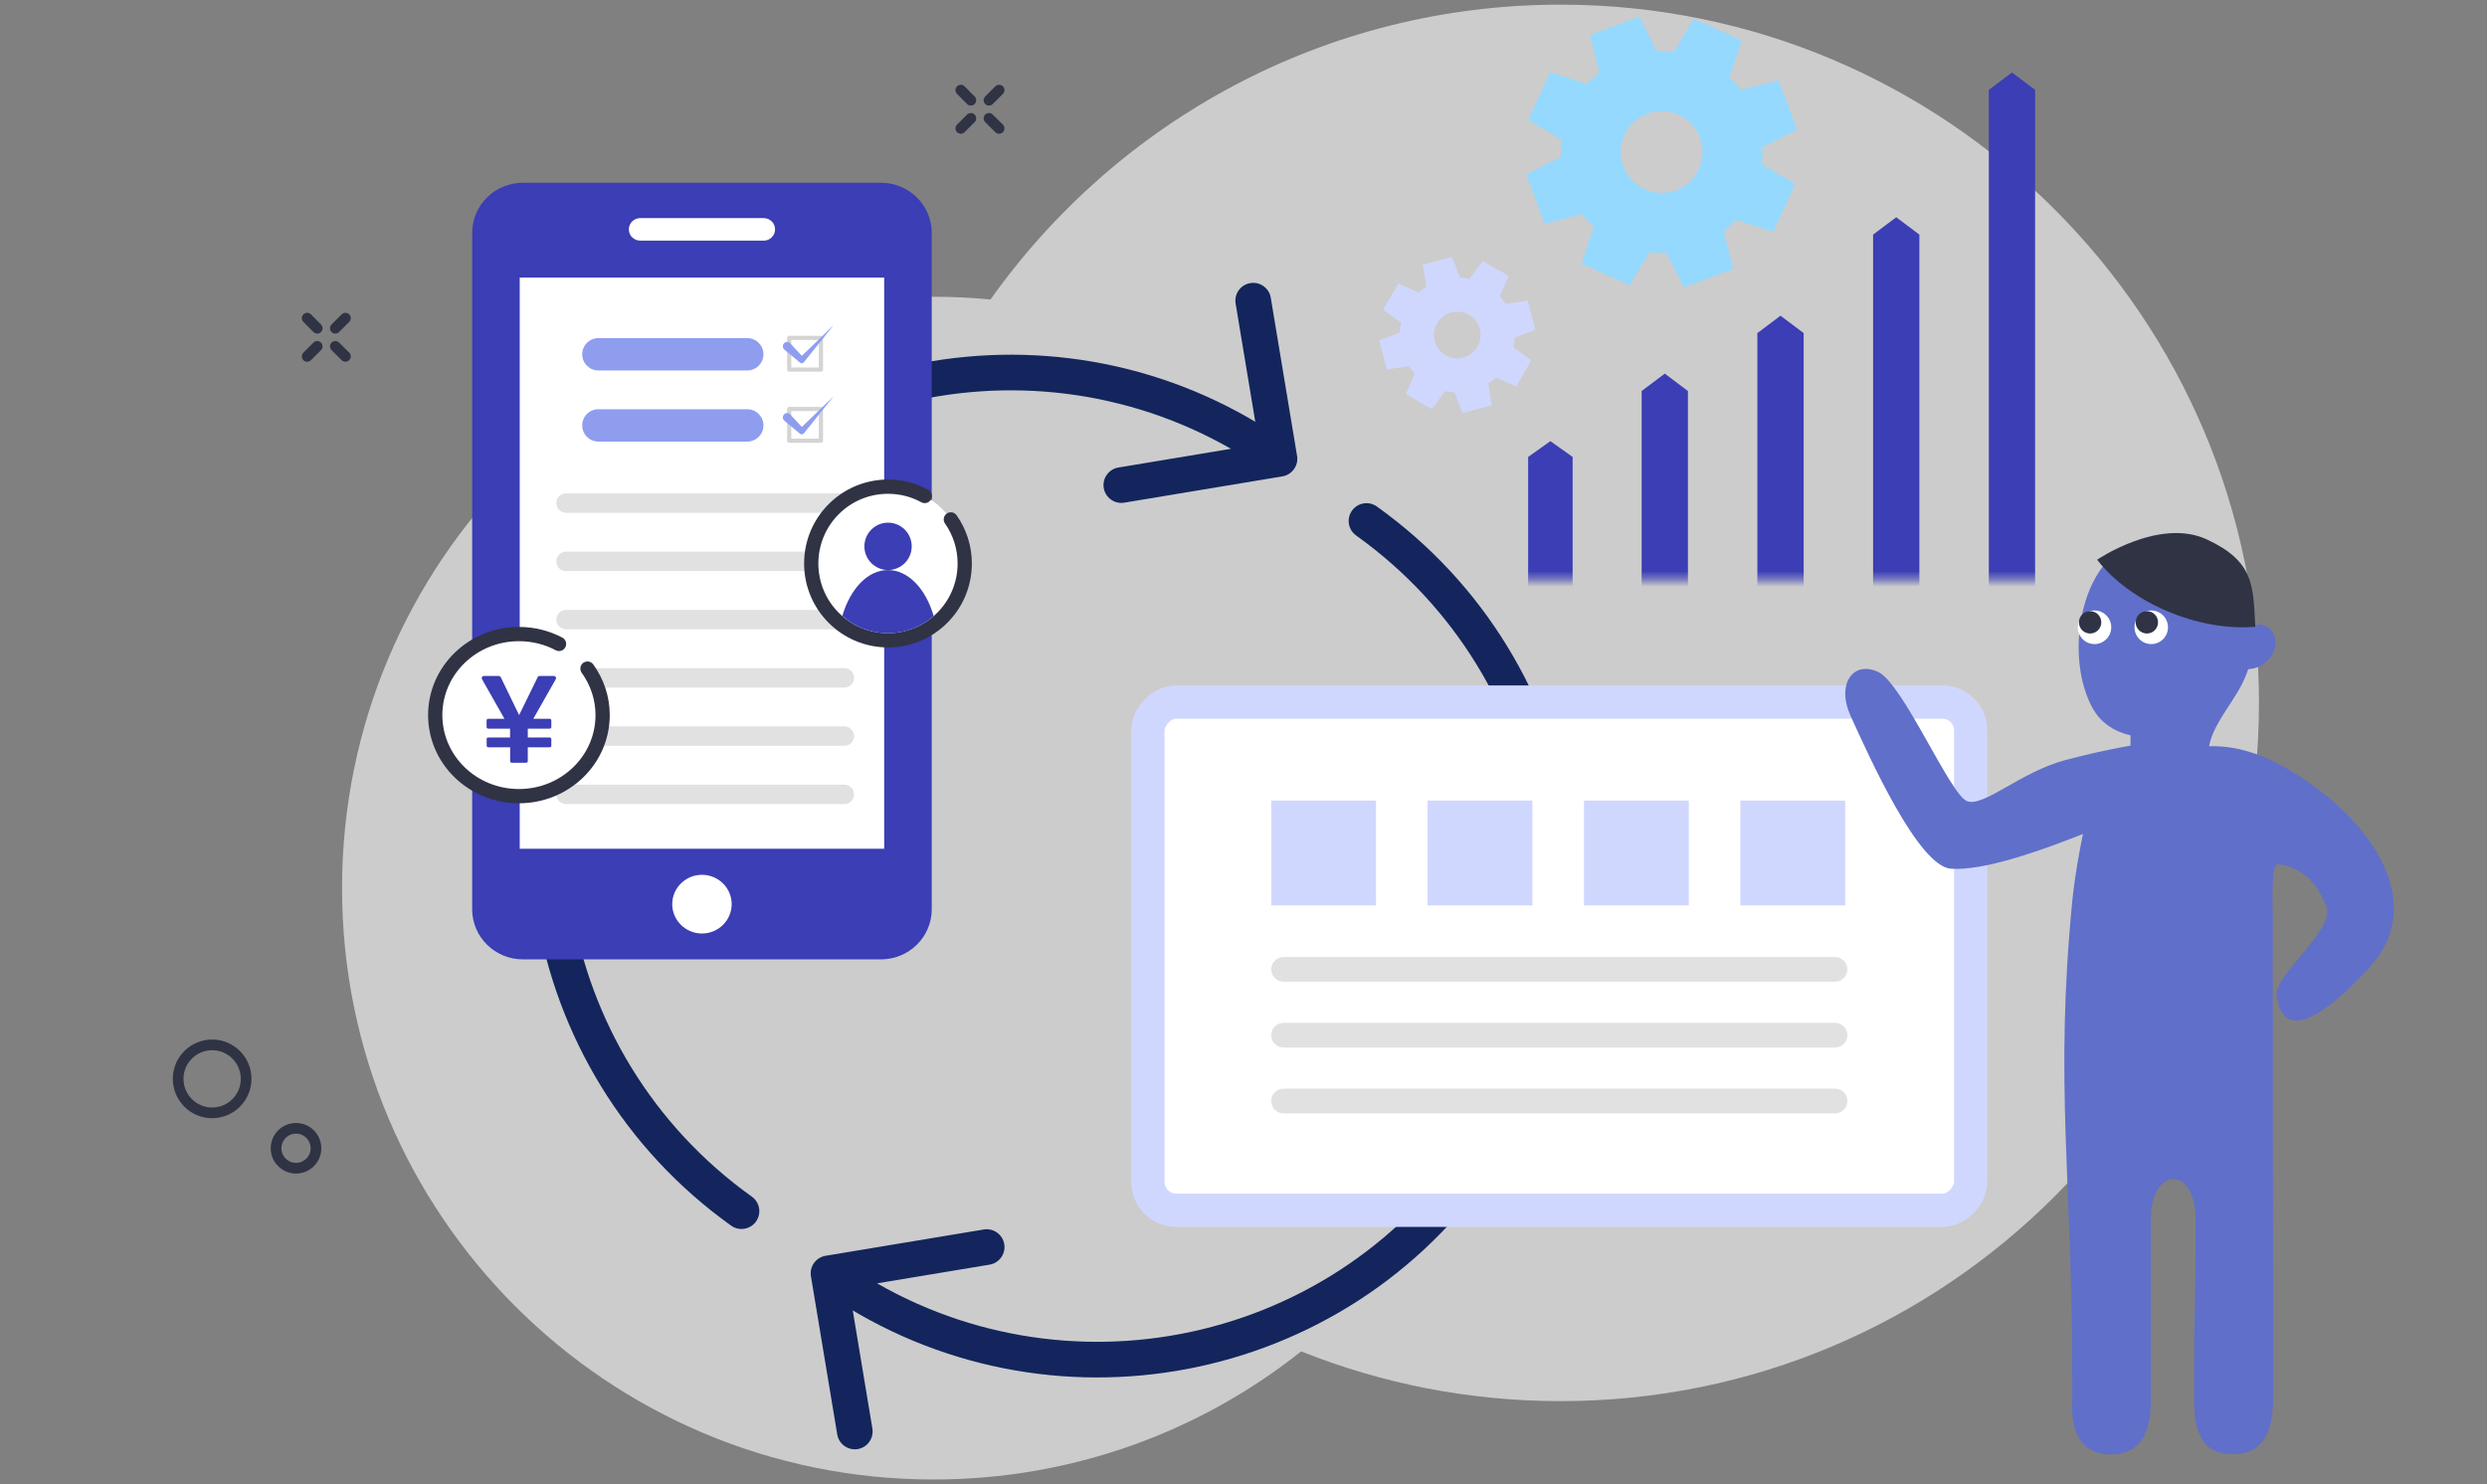
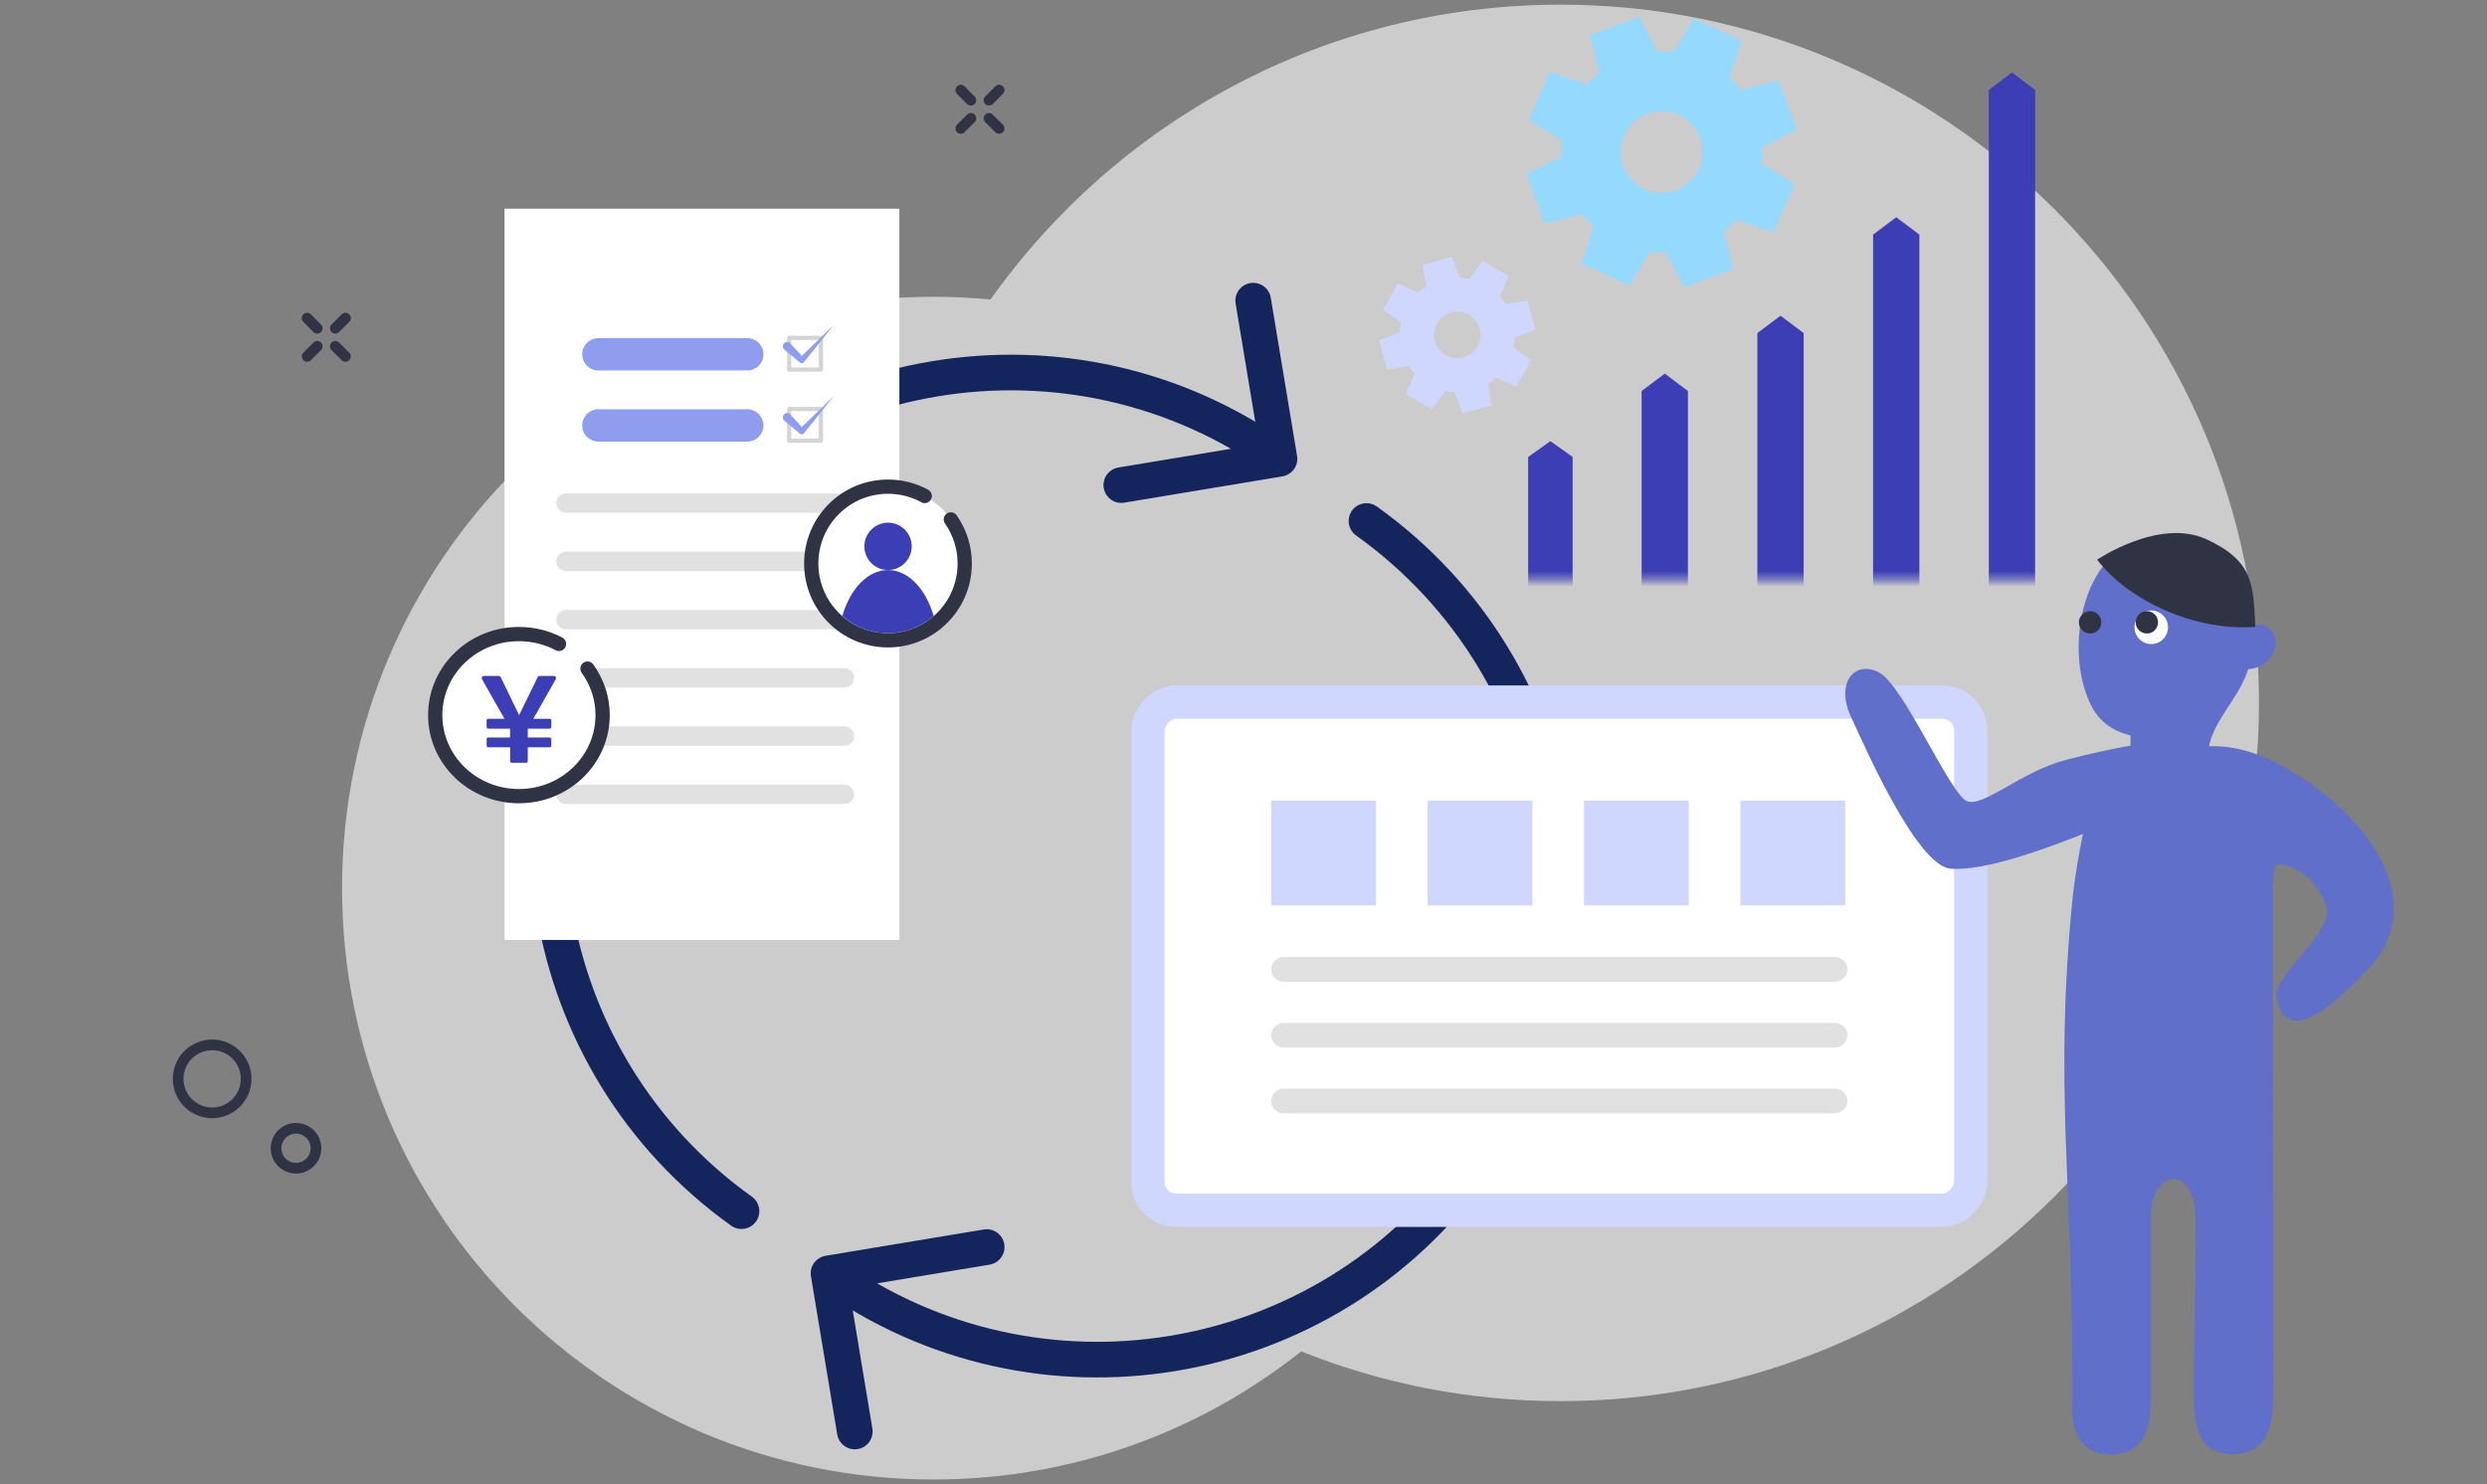
<svg xmlns="http://www.w3.org/2000/svg" width="320" height="191" viewBox="0 0 320 191" fill="none">
  <rect x="0" y="0" width="320" height="191" fill="#808080" stroke="none" />
  <g clip-path="url(#clip0_7536_6787)">
    <path opacity="0.6" fill-rule="evenodd" clip-rule="evenodd" d="M167.425 173.908C177.744 178.039 189.008 180.311 200.802 180.311C250.429 180.311 290.659 140.081 290.659 90.454C290.659 40.828 250.429 0.598 200.802 0.598C170.516 0.598 143.73 15.581 127.451 38.54C125.037 38.309 122.589 38.191 120.115 38.191C78.084 38.191 44.011 72.263 44.011 114.294C44.011 156.325 78.084 190.397 120.115 190.397C137.995 190.397 154.436 184.23 167.425 173.908Z" fill="white" />
    <mask id="mask0_7536_6787" style="mask-type:alpha" maskUnits="userSpaceOnUse" x="177" y="-5" width="91" height="80">
      <rect x="177.271" y="-4.402" width="90.084" height="79" fill="#D9D9D9" />
    </mask>
    <g mask="url(#mask0_7536_6787)">
      <path d="M241.009 30.193L243.987 27.957L246.965 30.193V89.07H241.009V30.193Z" fill="#3B3EB4" />
      <path d="M226.119 42.865L229.097 40.629L232.075 42.865V89.072H226.119V42.865Z" fill="#3B3EB4" />
      <path d="M211.229 50.318L214.207 48.082L217.185 50.318V96.525H211.229V50.318Z" fill="#3B3EB4" />
      <path d="M196.625 58.807L199.488 56.77L202.351 58.807V100.91H196.625V58.807Z" fill="#3B3EB4" />
      <path d="M255.899 11.564L258.877 9.328L261.855 11.564V87.583H255.899V11.564Z" fill="#3B3EB4" />
    </g>
    <path d="M128.552 16.523L127.25 15.23" stroke="#303344" stroke-width="1.375" stroke-linecap="round" stroke-linejoin="round" />
    <path d="M124.92 12.9L123.627 11.598" stroke="#303344" stroke-width="1.375" stroke-linecap="round" stroke-linejoin="round" />
    <path d="M124.92 15.23L123.627 16.523" stroke="#303344" stroke-width="1.375" stroke-linecap="round" stroke-linejoin="round" />
    <path d="M128.552 11.598L127.25 12.9" stroke="#303344" stroke-width="1.375" stroke-linecap="round" stroke-linejoin="round" />
    <path d="M44.449 45.867L43.147 44.574" stroke="#303344" stroke-width="1.375" stroke-linecap="round" stroke-linejoin="round" />
    <path d="M40.817 42.243L39.524 40.941" stroke="#303344" stroke-width="1.375" stroke-linecap="round" stroke-linejoin="round" />
    <path d="M40.817 44.574L39.524 45.867" stroke="#303344" stroke-width="1.375" stroke-linecap="round" stroke-linejoin="round" />
    <path d="M44.449 40.941L43.147 42.243" stroke="#303344" stroke-width="1.375" stroke-linecap="round" stroke-linejoin="round" />
    <path d="M38.088 150.338C39.506 150.338 40.656 149.188 40.656 147.77C40.656 146.353 39.506 145.203 38.088 145.203C36.67 145.203 35.521 146.353 35.521 147.77C35.521 149.188 36.67 150.338 38.088 150.338Z" stroke="#303344" stroke-width="1.375" stroke-miterlimit="10" />
    <path d="M27.297 143.212C29.712 143.212 31.67 141.254 31.67 138.838C31.67 136.423 29.712 134.465 27.297 134.465C24.881 134.465 22.923 136.423 22.923 138.838C22.923 141.254 24.881 143.212 27.297 143.212Z" stroke="#303344" stroke-width="1.375" stroke-miterlimit="10" />
    <path d="M166.892 58.668C167.1 59.917 166.255 61.097 165.007 61.305L144.655 64.688C143.407 64.895 142.226 64.051 142.018 62.803C141.811 61.554 142.655 60.373 143.904 60.165L161.994 57.158L158.987 39.069C158.779 37.82 159.623 36.639 160.872 36.431C162.121 36.224 163.301 37.068 163.509 38.317L166.892 58.668ZM96.743 154C97.773 154.736 98.011 156.168 97.275 157.198C96.539 158.228 95.107 158.466 94.077 157.729L96.743 154ZM163.298 60.908C137.591 42.53 101.853 48.471 83.475 74.177L79.745 71.511C99.596 43.745 138.198 37.328 165.964 57.179L163.298 60.908ZM83.475 74.177C65.096 99.884 71.037 135.622 96.743 154L94.077 157.729C66.311 137.878 59.894 99.277 79.745 71.511L83.475 74.177Z" fill="#13255C" />
    <path d="M104.343 164.244C104.136 162.995 104.98 161.814 106.229 161.607L126.58 158.224C127.828 158.016 129.009 158.86 129.217 160.109C129.424 161.358 128.58 162.539 127.331 162.746L109.242 165.753L112.249 183.843C112.456 185.092 111.612 186.273 110.363 186.48C109.114 186.688 107.934 185.844 107.726 184.595L104.343 164.244ZM174.492 68.912C173.462 68.175 173.224 66.744 173.96 65.714C174.696 64.684 176.128 64.446 177.158 65.182L174.492 68.912ZM107.938 162.003C133.644 180.381 169.382 174.441 187.76 148.734L191.49 151.401C171.639 179.167 133.037 185.583 105.271 165.733L107.938 162.003ZM187.76 148.734C206.139 123.028 200.198 87.29 174.492 68.912L177.158 65.182C204.924 85.033 211.341 123.634 191.49 151.401L187.76 148.734Z" fill="#13255C" />
    <rect x="-2.14" y="2.14" width="105.867" height="65.405" rx="3.657" transform="matrix(-1 0 0 1 251.426 88.207)" fill="white" stroke="#D0D7FE" stroke-width="4.28" />
    <rect width="13.487" height="13.487" transform="matrix(-1 0 0 1 177.051 103.031)" fill="#D0D7FE" />
    <rect width="13.487" height="13.487" transform="matrix(-1 0 0 1 237.42 103.031)" fill="#D0D7FE" />
    <rect width="13.487" height="13.487" transform="matrix(-1 0 0 1 217.297 103.031)" fill="#D0D7FE" />
    <rect width="13.487" height="13.487" transform="matrix(-1 0 0 1 197.174 103.031)" fill="#D0D7FE" />
    <path d="M236.113 123.156H165.153C164.275 123.156 163.564 123.868 163.564 124.745C163.564 125.622 164.275 126.334 165.153 126.334H236.113C236.99 126.334 237.701 125.622 237.701 124.745C237.701 123.868 236.99 123.156 236.113 123.156Z" fill="#E1E1E1" />
    <path d="M236.113 131.629H165.153C164.275 131.629 163.564 132.34 163.564 133.218C163.564 134.095 164.275 134.806 165.153 134.806H236.113C236.99 134.806 237.701 134.095 237.701 133.218C237.701 132.34 236.99 131.629 236.113 131.629Z" fill="#E1E1E1" />
    <path d="M236.113 140.102H165.153C164.275 140.102 163.564 140.813 163.564 141.69C163.564 142.568 164.275 143.279 165.153 143.279H236.113C236.99 143.279 237.701 142.568 237.701 141.69C237.701 140.813 236.99 140.102 236.113 140.102Z" fill="#E1E1E1" />
    <rect x="64.918" y="26.852" width="50.804" height="94.113" fill="white" />
    <path d="M108.643 63.496H72.83C72.14 63.496 71.581 64.055 71.581 64.745C71.581 65.435 72.14 65.995 72.83 65.995H108.643C109.333 65.995 109.892 65.435 109.892 64.745C109.892 64.055 109.333 63.496 108.643 63.496Z" fill="#E1E1E1" />
    <path d="M108.643 70.992H72.83C72.14 70.992 71.581 71.552 71.581 72.242C71.581 72.931 72.14 73.491 72.83 73.491H108.643C109.333 73.491 109.892 72.931 109.892 72.242C109.892 71.552 109.333 70.992 108.643 70.992Z" fill="#E1E1E1" />
    <path d="M108.643 78.488H72.83C72.14 78.488 71.581 79.048 71.581 79.738C71.581 80.427 72.14 80.987 72.83 80.987H108.643C109.333 80.987 109.892 80.427 109.892 79.738C109.892 79.048 109.333 78.488 108.643 78.488Z" fill="#E1E1E1" />
    <path d="M108.643 85.981H72.83C72.14 85.981 71.581 86.54 71.581 87.23C71.581 87.92 72.14 88.479 72.83 88.479H108.643C109.333 88.479 109.892 87.92 109.892 87.23C109.892 86.54 109.333 85.981 108.643 85.981Z" fill="#E1E1E1" />
    <path d="M108.643 93.477H72.83C72.14 93.477 71.581 94.036 71.581 94.726C71.581 95.416 72.14 95.975 72.83 95.975H108.643C109.333 95.975 109.892 95.416 109.892 94.726C109.892 94.036 109.333 93.477 108.643 93.477Z" fill="#E1E1E1" />
    <path d="M108.643 100.977H72.83C72.14 100.977 71.581 101.536 71.581 102.226C71.581 102.916 72.14 103.475 72.83 103.475H108.643C109.333 103.475 109.892 102.916 109.892 102.226C109.892 101.536 109.333 100.977 108.643 100.977Z" fill="#E1E1E1" />
-     <path fill-rule="evenodd" clip-rule="evenodd" d="M66.873 100.142L66.873 109.23H113.767V35.72H66.873L66.873 100.142H60.754V29.966C60.754 26.406 63.678 23.52 67.282 23.52H113.355C116.962 23.52 119.886 26.406 119.886 29.966V117.016C119.886 120.575 116.962 123.462 113.355 123.462H67.282C63.678 123.462 60.754 120.573 60.754 117.016V100.142H66.873ZM98.262 28.067H82.378C81.569 28.067 80.911 28.715 80.911 29.517C80.911 30.32 81.569 30.968 82.378 30.968H98.262C99.07 30.968 99.728 30.32 99.728 29.517C99.728 28.715 99.07 28.067 98.262 28.067ZM90.32 120.133C92.43 120.133 94.145 118.439 94.145 116.355C94.145 114.27 92.427 112.579 90.32 112.579C88.212 112.579 86.495 114.273 86.495 116.355C86.495 118.436 88.21 120.13 90.32 120.133Z" fill="#3B3EB4" />
    <path d="M105.628 43.48H101.546V47.562H105.628V43.48Z" stroke="#D4D4D4" stroke-width="0.538" stroke-linecap="round" stroke-linejoin="round" />
    <path d="M101.664 44.174L103.417 46.049L102.883 46.071L107.26 41.848L103.436 46.612C103.312 46.767 103.092 46.789 102.94 46.665L102.902 46.634L100.934 45.005C100.7 44.811 100.662 44.458 100.849 44.215C101.036 43.972 101.377 43.933 101.611 44.127C101.629 44.141 101.647 44.158 101.662 44.175L101.664 44.174Z" fill="#8F9DEF" />
    <path d="M96.149 43.512H76.994C75.844 43.512 74.912 44.444 74.912 45.594C74.912 46.744 75.844 47.676 76.994 47.676H96.149C97.299 47.676 98.232 46.744 98.232 45.594C98.232 44.444 97.299 43.512 96.149 43.512Z" fill="#8F9DEF" />
    <path d="M105.628 52.633H101.546V56.714H105.628V52.633Z" stroke="#D4D4D4" stroke-width="0.538" stroke-linecap="round" stroke-linejoin="round" />
    <path d="M101.664 53.326L103.417 55.202L102.883 55.223L107.26 51L103.436 55.765C103.312 55.919 103.092 55.942 102.94 55.818L102.902 55.786L100.934 54.157C100.7 53.963 100.662 53.61 100.849 53.367C101.036 53.125 101.377 53.085 101.611 53.279C101.629 53.293 101.647 53.31 101.662 53.328L101.664 53.326Z" fill="#8F9DEF" />
    <path d="M96.149 52.664H76.994C75.844 52.664 74.912 53.596 74.912 54.746C74.912 55.896 75.844 56.828 76.994 56.828H96.149C97.299 56.828 98.232 55.896 98.232 54.746C98.232 53.596 97.299 52.664 96.149 52.664Z" fill="#8F9DEF" />
    <path d="M217.929 2.395L224.095 5.216L222.525 9.971C223.065 10.462 223.56 10.995 224.003 11.561L228.859 10.342L231.224 16.695L226.752 18.948C226.787 19.666 226.761 20.392 226.674 21.117L230.969 23.689L228.148 29.854L223.395 28.285C222.904 28.825 222.371 29.319 221.804 29.762L223.023 34.618L216.669 36.983L214.417 32.511C213.699 32.546 212.973 32.52 212.247 32.433L209.676 36.729L203.511 33.907L205.08 29.154C204.54 28.663 204.046 28.131 203.603 27.563L198.747 28.782L196.382 22.428L200.854 20.176C200.819 19.458 200.845 18.732 200.933 18.007L196.636 15.435L199.457 9.27L204.212 10.84C204.703 10.299 205.235 9.805 205.802 9.362L204.583 4.506L210.936 2.141L213.189 6.613C213.907 6.578 214.633 6.604 215.358 6.692L217.929 2.395ZM209.014 17.371C207.804 20.016 208.967 23.141 211.612 24.351C214.257 25.561 217.382 24.398 218.592 21.753C219.802 19.108 218.639 15.983 215.994 14.773C213.349 13.563 210.224 14.726 209.014 17.371Z" fill="#95D9FF" />
    <path d="M190.772 33.584L194.123 35.519L192.975 38.135C193.255 38.443 193.507 38.772 193.729 39.117L196.553 38.686L197.554 42.422L194.893 43.461C194.874 43.871 194.82 44.282 194.732 44.689L197.033 46.381L195.099 49.731L192.483 48.584C192.175 48.864 191.846 49.116 191.5 49.337L191.931 52.161L188.195 53.162L187.156 50.501C186.746 50.482 186.336 50.428 185.928 50.34L184.237 52.641L180.887 50.707L182.034 48.092C181.753 47.784 181.501 47.455 181.28 47.108L178.456 47.539L177.455 43.803L180.116 42.765C180.135 42.355 180.189 41.944 180.278 41.537L177.976 39.845L179.91 36.495L182.527 37.642C182.834 37.362 183.163 37.11 183.509 36.889L183.078 34.065L186.814 33.064L187.853 35.725C188.263 35.744 188.674 35.797 189.08 35.886L190.772 33.584ZM184.902 41.61C184.073 43.048 184.565 44.885 186.002 45.715C187.439 46.545 189.277 46.052 190.107 44.615C190.937 43.178 190.444 41.34 189.007 40.511C187.57 39.681 185.732 40.173 184.902 41.61Z" fill="#D0D7FE" />
    <path d="M270.464 97.023C270.464 97.023 278.35 96.05 284.62 96.027C288.379 96.016 291.829 97.33 295.678 99.775C305.469 105.994 312.314 116.428 304.848 124.53C301.36 128.315 294.026 135.494 292.928 128.199C292.524 125.495 300.418 119.751 299.346 116.738C297.526 111.619 293.703 111.282 293.13 111.219C292.219 111.119 292.433 115.558 292.433 117.677C292.451 143.276 292.451 153.983 292.496 179.582C292.496 183.731 291.585 187.211 287.138 187.144C282.905 187.077 282.289 183.552 282.289 179.727C282.307 167.312 282.539 169.253 282.494 156.839C282.494 150.001 276.734 150.024 276.734 156.973V180.485C276.734 184.289 275.439 187.133 271.671 187.177C267.884 187.222 266.5 184.467 266.625 180.597C266.67 179.247 266.625 177.886 266.625 176.537C266.625 151.73 264.353 139.557 266.625 116.082C267.412 107.956 270.464 97.023 270.464 97.023Z" fill="#606FC9" />
    <path fill-rule="evenodd" clip-rule="evenodd" d="M274.002 98.034C277.515 99.349 284.268 98.546 284.198 98.034C283.8 95.386 285.319 93.073 286.846 90.742C286.917 90.627 286.987 90.522 287.067 90.407C287.323 90.001 287.587 89.595 287.835 89.18C288.082 88.765 288.32 88.359 288.523 87.944C288.815 87.352 289.071 86.743 289.282 86.117C290.059 86.072 290.801 85.799 291.41 85.313C292.019 84.836 292.478 84.183 292.708 83.433C292.84 82.939 292.831 82.418 292.672 81.932C292.513 81.447 292.222 81.023 291.816 80.705C291.551 80.528 291.251 80.423 290.933 80.387C290.615 80.352 290.298 80.387 289.997 80.511C289.997 80.272 289.971 80.034 289.945 79.787C289.945 79.743 289.936 79.707 289.927 79.663C289.883 79.195 289.812 78.728 289.724 78.26C289.636 77.792 289.53 77.333 289.406 76.874C289.079 75.638 288.567 74.473 287.879 73.396C287.649 73.043 287.384 72.716 287.102 72.398C286.864 72.142 286.608 71.904 286.343 71.683C285.239 70.809 283.95 70.2 282.582 69.891C281.54 69.644 280.472 69.52 279.404 69.52C279.192 69.52 278.972 69.52 278.76 69.529C268.608 67.87 265.033 82.912 269.102 90.857C270.153 92.914 271.936 94.132 274.125 94.626C274.16 95.756 274.125 96.886 274.002 98.016V98.034Z" fill="#606FC9" />
    <path d="M283.968 69.426C277.841 66.566 269.835 72.03 269.835 72.03C274.098 77.565 282.856 81.282 290.191 80.664C289.891 75.411 290.103 72.286 283.968 69.426Z" fill="#303344" />
-     <path d="M267.345 80.725C267.345 79.534 268.308 78.562 269.499 78.562C270.691 78.562 271.653 79.534 271.653 80.725C271.653 81.917 270.691 82.888 269.499 82.888C268.308 82.888 267.345 81.917 267.345 80.725Z" fill="white" />
    <path d="M267.495 80.087C267.495 79.293 268.14 78.648 268.934 78.648C269.729 78.648 270.373 79.293 270.373 80.087C270.373 80.882 269.729 81.526 268.934 81.526C268.14 81.526 267.495 80.882 267.495 80.087Z" fill="#303344" />
    <path d="M274.646 80.725C274.646 79.534 275.608 78.562 276.8 78.562C277.992 78.562 278.954 79.534 278.954 80.725C278.954 81.917 277.992 82.888 276.8 82.888C275.608 82.888 274.646 81.917 274.646 80.725Z" fill="white" />
    <path d="M274.796 80.087C274.796 79.293 275.44 78.648 276.235 78.648C277.029 78.648 277.674 79.293 277.674 80.087C277.674 80.882 277.029 81.526 276.235 81.526C275.44 81.526 274.796 80.882 274.796 80.087Z" fill="#303344" />
    <path d="M265.704 97.826C259.998 99.35 255.299 103.864 253.124 103.114C250.95 102.363 244.87 87.967 241.659 86.469C238.449 84.97 236.245 88.027 238.117 92.14C240.447 97.246 246.807 111.521 251.046 111.798C255.284 112.074 262.531 109.564 269.898 106.575C277.265 103.586 276.065 95.624 276.065 95.624C276.065 95.624 271.41 96.302 265.704 97.826Z" fill="#606FC9" />
    <path d="M114.265 82.4C119.719 82.4 124.14 77.974 124.14 72.514C124.14 67.055 119.719 62.629 114.265 62.629C108.811 62.629 104.39 67.055 104.39 72.514C104.39 77.974 108.811 82.4 114.265 82.4Z" fill="white" />
    <path d="M118.987 63.831C117.584 63.06 115.971 62.629 114.256 62.629C108.8 62.629 104.381 67.053 104.381 72.514C104.381 77.976 108.8 82.4 114.256 82.4C119.712 82.4 124.131 77.976 124.131 72.514C124.131 70.403 123.462 68.448 122.343 66.842" stroke="#303344" stroke-width="1.834" stroke-linecap="round" stroke-linejoin="round" />
    <path d="M114.265 73.356C115.947 73.356 117.309 71.992 117.309 70.309C117.309 68.626 115.947 67.262 114.265 67.262C112.584 67.262 111.221 68.626 111.221 70.309C111.221 71.992 112.584 73.356 114.265 73.356Z" fill="#3B3EB4" />
    <path d="M120.134 79.276C118.557 80.653 116.503 81.488 114.256 81.488C112.01 81.488 109.956 80.653 108.379 79.267C109.397 75.779 111.652 73.356 114.256 73.356C116.86 73.356 119.125 75.779 120.134 79.276Z" fill="#3B3EB4" />
    <path d="M66.77 102.456C72.718 102.456 77.54 97.787 77.54 92.027C77.54 86.267 72.718 81.598 66.77 81.598C60.822 81.598 56 86.267 56 92.027C56 97.787 60.822 102.456 66.77 102.456Z" fill="white" />
    <path d="M71.93 82.866C70.4 82.053 68.64 81.598 66.77 81.598C60.82 81.598 56 86.265 56 92.027C56 97.789 60.82 102.456 66.77 102.456C72.72 102.456 77.54 97.789 77.54 92.027C77.54 89.8 76.81 87.737 75.59 86.042" stroke="#303344" stroke-width="1.834" stroke-linecap="round" stroke-linejoin="round" />
    <path d="M62.61 95.126C62.61 94.981 62.69 94.904 62.84 94.904H65.63V93.771H62.84C62.69 93.771 62.61 93.693 62.61 93.548V92.725C62.61 92.58 62.69 92.502 62.84 92.502H64.91L62.02 87.409C61.97 87.312 61.97 87.215 62.02 87.128C62.07 87.041 62.15 86.992 62.27 86.992H64.2C64.29 86.992 64.36 87.041 64.42 87.128L66.78 91.999H66.81L69.19 87.128C69.24 87.041 69.31 86.992 69.39 86.992H71.26C71.37 86.992 71.46 87.041 71.51 87.128C71.56 87.215 71.56 87.312 71.51 87.409L68.62 92.502H70.69C70.85 92.502 70.94 92.58 70.94 92.725V93.548C70.94 93.693 70.86 93.771 70.69 93.771H67.91V94.904H70.69C70.85 94.904 70.94 94.981 70.94 95.126V95.95C70.94 96.095 70.86 96.172 70.69 96.172H67.91V97.935C67.91 98.08 67.83 98.157 67.68 98.157H65.87C65.72 98.157 65.64 98.08 65.64 97.935V96.172H62.85C62.7 96.172 62.62 96.095 62.62 95.95V95.126H62.61Z" fill="#3B3EB4" />
  </g>
  <defs>
    <clipPath id="clip0_7536_6787">
      <rect width="320" height="189.799" fill="white" transform="translate(0 0.598)" />
    </clipPath>
  </defs>
</svg>